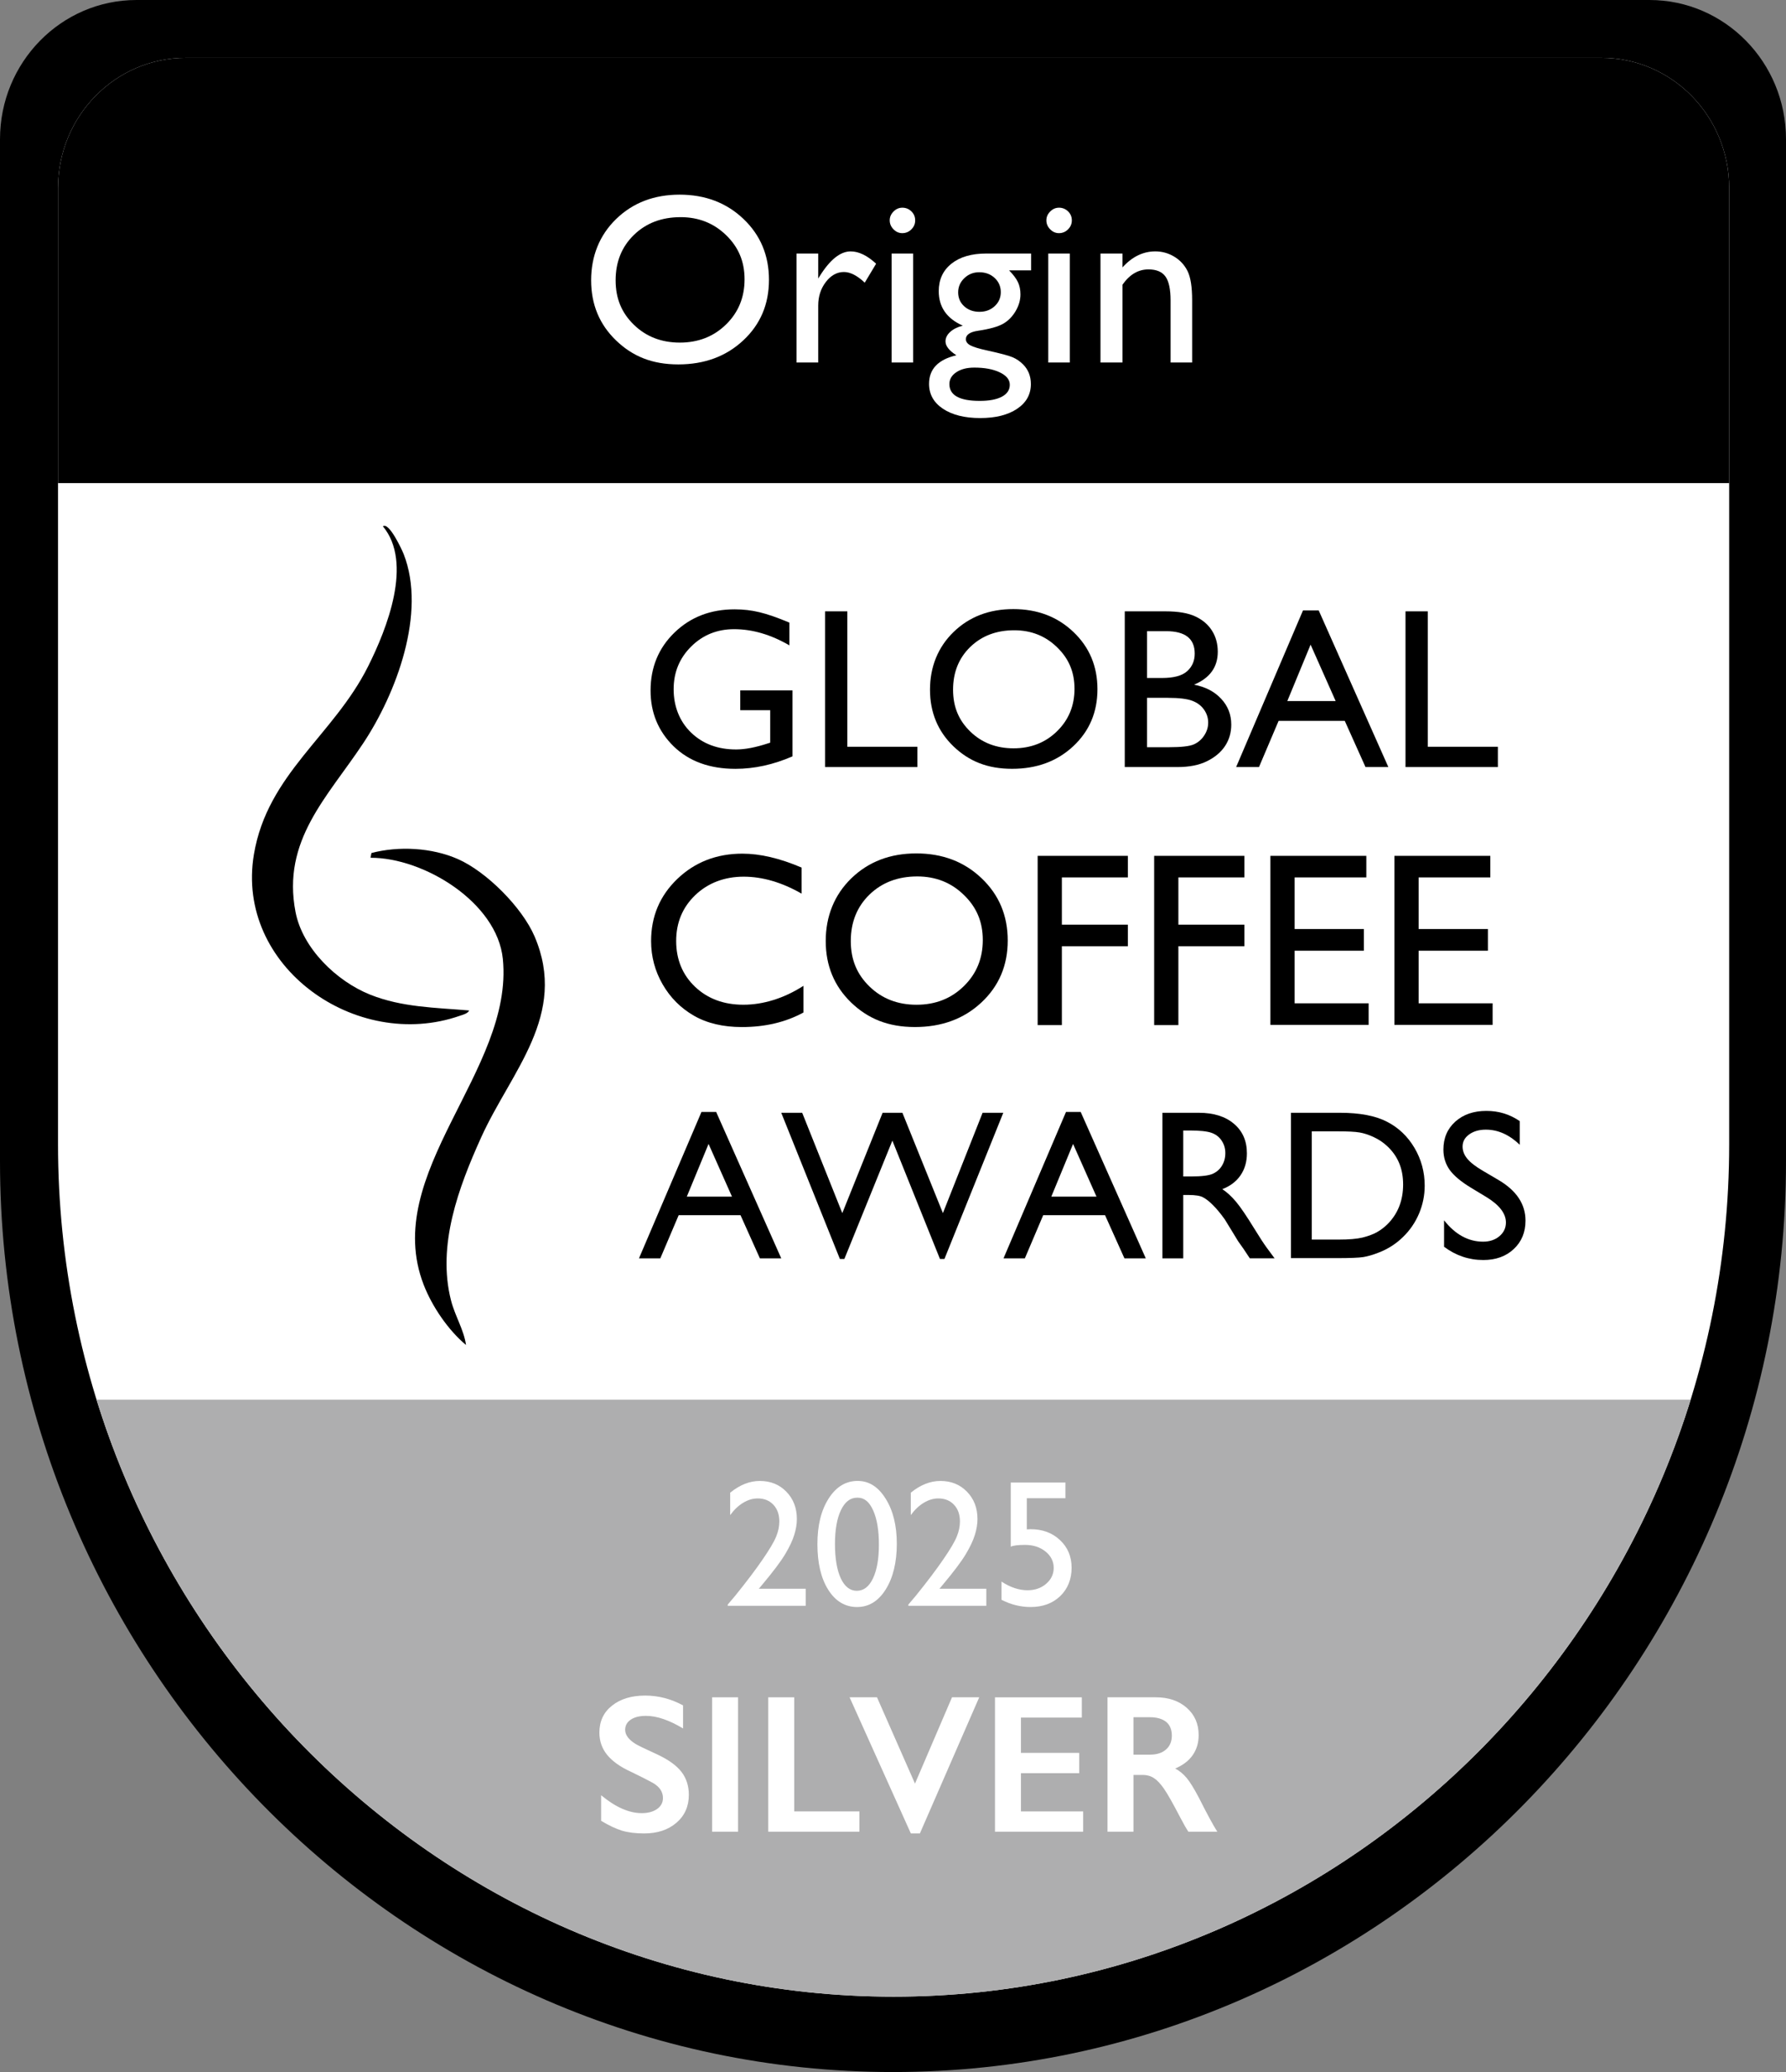
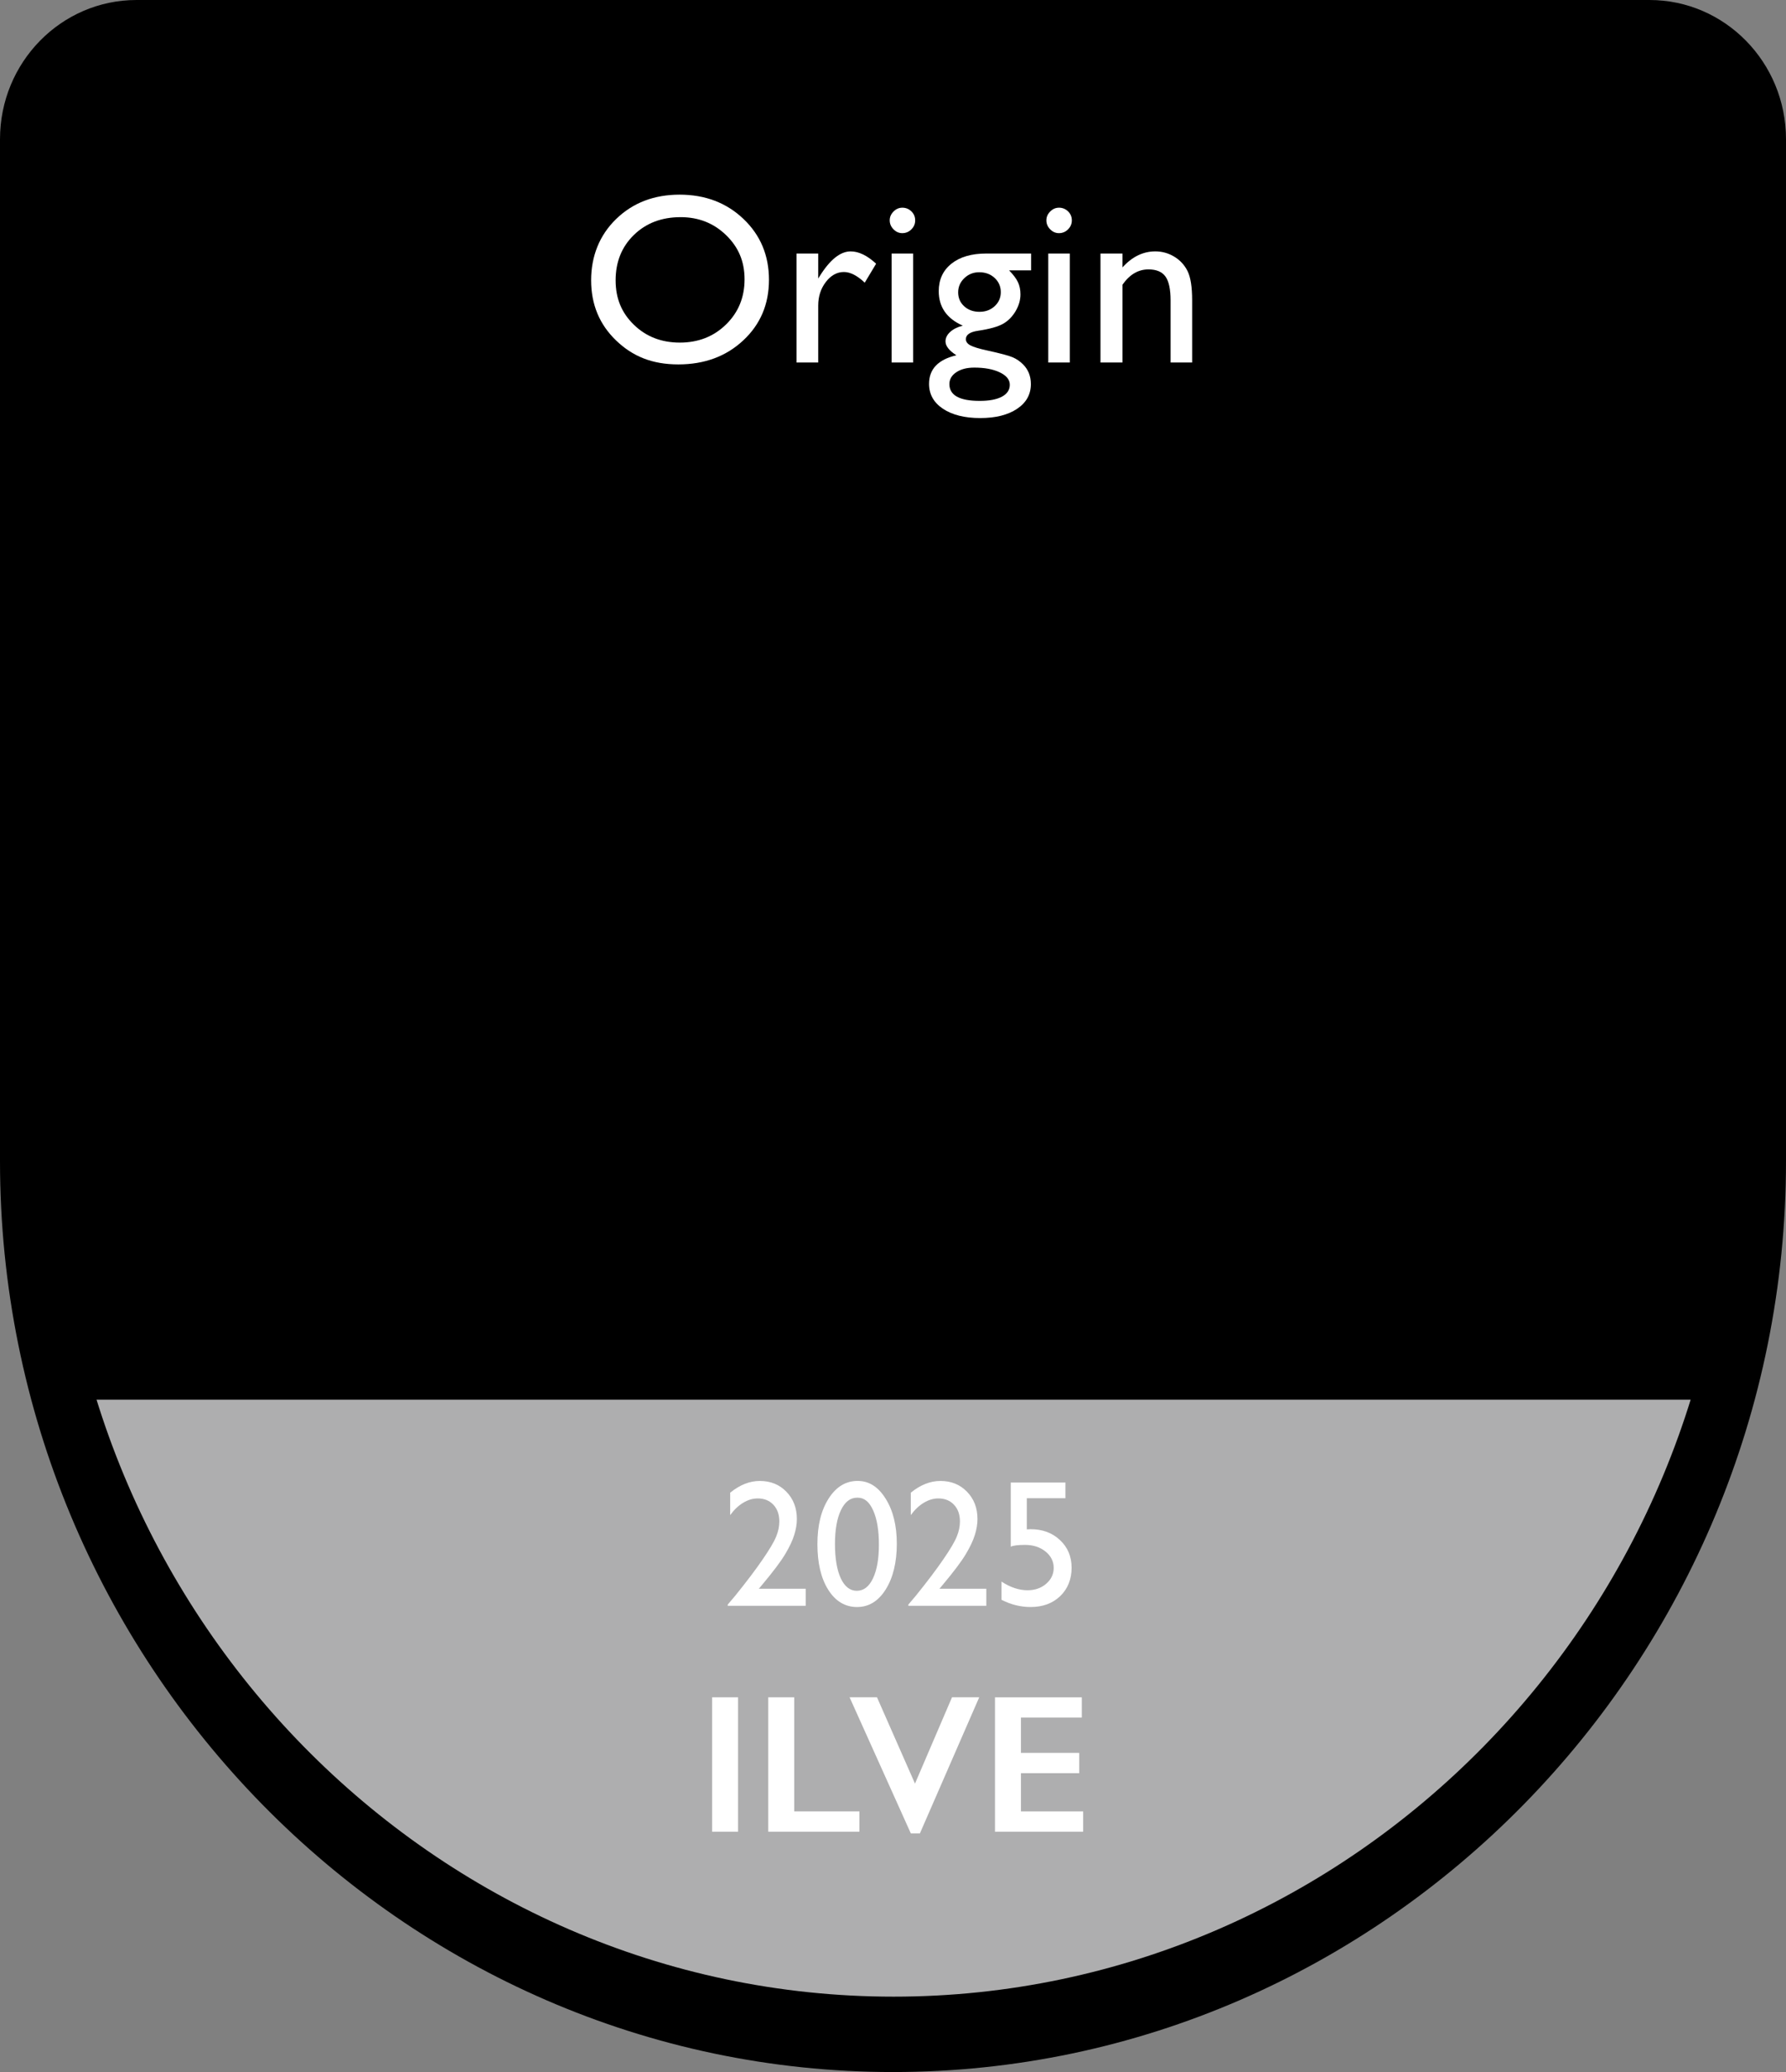
<svg xmlns="http://www.w3.org/2000/svg" viewBox="0 0 1393.06 1615.42" data-name="Layer 2" id="Layer_2">
  <rect x="0" y="0" width="1393.06" height="1615.42" fill="#808080" stroke="none" />
  <defs>
    <style>
      .cls-1 {
        fill: none;
      }

      .cls-2 {
        fill: #aeaeaf;
      }

      .cls-3 {
        fill: #fff;
      }

      .cls-4 {
        clip-path: url(#clippath);
      }
    </style>
    <clipPath id="clippath">
      <path d="M1348.74,146.67v745.55c0,365.44-293.28,664.43-651.74,664.43h0c-358.46,0-651.74-298.99-651.74-664.43V146.67c0-56.1,44.61-101.57,99.63-101.57h1104.22c55.03,0,99.63,45.48,99.63,101.57Z" class="cls-1" />
    </clipPath>
  </defs>
  <g data-name="Layer 1" id="Layer_1-2">
    <g>
      <path d="M1393.06,108.55v796.78c0,390.55-313.44,710.09-696.53,710.09h0C313.44,1615.42,0,1295.88,0,905.33V108.55C0,48.6,47.67,0,106.48,0h1180.1c58.81,0,106.48,48.6,106.48,108.55Z" />
-       <path d="M1348.74,146.67v745.55c0,365.44-293.28,664.43-651.74,664.43h0c-358.46,0-651.74-298.99-651.74-664.43V146.67c0-56.1,44.61-101.57,99.63-101.57h1104.22c55.03,0,99.63,45.48,99.63,101.57Z" class="cls-3" />
      <g class="cls-4">
-         <rect height="421.08" width="1655.25" y="-44.45" x="-130.63" />
        <rect height="579.88" width="1655.25" y="1091.23" x="-130.63" class="cls-2" />
      </g>
      <g>
        <g>
          <path d="M365.95,787.8c-1.05,2.38-4.96,3.33-7.26,4.13-80.86,28.27-175.33-38.39-160.64-125.84,10.54-62.77,62.06-92.64,89.04-146.52,14.7-29.34,35.2-80.84,11.57-109.23,4.73-3.68,14.92,18.37,16.2,21.65,17.92,45.81-5.76,108.6-31.57,147.49-27.86,42.03-63.61,75.68-52.77,131.61,5.51,28.39,32.07,53.93,58.2,64.37,24.83,9.93,50.97,10.1,77.23,12.33Z" />
          <path d="M363.52,1048.63c-13.92-11.6-26.44-29.99-33.02-46.91-33.87-87.17,70.42-166.94,61.71-254.09-4.41-44.15-61.78-79.06-103.19-78.89l.7-3.71c21.28-5.58,47.14-4.21,67.39,4.71,22.48,9.9,50.17,37.76,59.86,60.34,26.23,61.21-18.37,105.19-41.66,156.64-17.65,39.01-34.57,84.29-23.48,127.29,3.13,12.08,9.96,22.68,11.67,34.61h.02Z" />
        </g>
        <path d="M1159.64,933.43l-12.35-7.47c-7.75-4.71-13.27-9.34-16.57-13.89-3.25-4.6-4.88-9.88-4.88-15.84,0-8.94,3.09-16.19,9.27-21.77,6.23-5.58,14.29-8.37,24.21-8.37s18.17,2.65,26.08,7.96v18.44c-8.18-7.85-16.98-11.78-26.4-11.78-5.31,0-9.67,1.25-13.08,3.74-3.41,2.44-5.12,5.58-5.12,9.42,0,3.41,1.24,6.61,3.74,9.59,2.49,2.98,6.52,6.09,12.1,9.34l12.43,7.31c13.86,8.23,20.8,18.74,20.8,31.52,0,9.1-3.06,16.49-9.18,22.18-6.07,5.69-13.97,8.53-23.72,8.53-11.21,0-21.42-3.44-30.62-10.32v-20.63c8.77,11.1,18.93,16.65,30.46,16.65,5.09,0,9.32-1.41,12.67-4.22,3.41-2.87,5.12-6.45,5.12-10.73,0-6.93-4.98-13.48-14.95-19.66Z" />
        <path d="M1006.93,980.88v-113.32h38.26c15.44,0,27.65,2.33,36.64,6.98,8.99,4.6,16.14,11.4,21.45,20.39,5.3,8.99,7.96,18.8,7.96,29.41,0,7.58-1.46,14.84-4.39,21.77-2.92,6.93-7.09,13.02-12.51,18.28-5.53,5.41-11.94,9.5-19.25,12.26-4.28,1.68-8.2,2.81-11.78,3.41-3.58.54-10.4.81-20.47.81h-35.9ZM1043.48,882.02h-20.31v84.4h20.8c8.12,0,14.44-.54,18.93-1.62,4.49-1.14,8.23-2.55,11.21-4.22,3.03-1.73,5.79-3.85,8.29-6.34,8.01-8.12,12.02-18.39,12.02-30.79s-4.12-22.12-12.35-29.81c-3.03-2.87-6.52-5.23-10.48-7.07-3.9-1.84-7.61-3.06-11.13-3.66-3.52-.6-9.18-.89-16.98-.89Z" />
        <path d="M906.68,981.04v-113.48h28.43c11.48,0,20.58,2.84,27.3,8.53,6.77,5.68,10.16,13.38,10.16,23.07,0,6.6-1.65,12.32-4.96,17.14-3.3,4.82-8.04,8.42-14.22,10.8,3.63,2.39,7.18,5.63,10.65,9.75,3.47,4.11,8.34,11.29,14.62,21.52,3.95,6.45,7.12,11.29,9.5,14.54l6.01,8.12h-19.33l-4.96-7.47c-.16-.27-.49-.73-.98-1.38l-3.17-4.47-5.04-8.28-5.44-8.86c-3.36-4.66-6.45-8.37-9.26-11.13-2.76-2.77-5.28-4.74-7.56-5.93-2.22-1.25-5.98-1.87-11.29-1.87h-4.22v49.39h-16.24ZM927.8,881.37h-4.88v35.83h6.18c8.23,0,13.86-.7,16.9-2.11,3.09-1.41,5.47-3.52,7.15-6.34,1.73-2.87,2.6-6.12,2.6-9.75s-.95-6.8-2.84-9.67c-1.89-2.92-4.58-4.98-8.04-6.18-3.41-1.19-9.1-1.79-17.06-1.79Z" />
        <path d="M831.46,866.9h11.46l50.77,114.14h-16.65l-15.11-33.63h-48.25l-14.3,33.63h-16.65l48.74-114.14ZM855.26,932.95l-18.28-41.11-16.98,41.11h35.26Z" />
        <path d="M766.39,867.56h16.16l-45.9,113.97h-3.49l-37.12-92.28-37.45,92.28h-3.49l-45.73-113.97h16.33l31.28,78.22,31.44-78.22h15.44l31.6,78.22,30.95-78.22Z" />
        <path d="M547.14,866.9h11.45l50.77,114.14h-16.65l-15.11-33.63h-48.25l-14.3,33.63h-16.65l48.74-114.14ZM570.95,932.95l-18.28-41.11-16.98,41.11h35.26Z" />
        <path d="M1087.63,667.25h74.81v16.81h-55.92v40.24h54.03v16.91h-54.03v41h57.71v16.81h-76.61v-131.77Z" />
        <path d="M990.91,667.25h74.81v16.81h-55.92v40.24h54.03v16.91h-54.03v41h57.71v16.81h-76.61v-131.77Z" />
-         <path d="M900.23,667.25h70.37v16.81h-51.48v36.84h51.48v16.81h-51.48v61.49h-18.89v-131.96Z" />
        <path d="M809.36,667.25h70.37v16.81h-51.48v36.84h51.48v16.81h-51.48v61.49h-18.89v-131.96Z" />
        <path d="M714.71,665.35c20.41,0,37.37,6.45,50.91,19.36,13.6,12.91,20.4,29.09,20.4,48.55s-6.87,35.58-20.59,48.36c-13.66,12.72-30.92,19.08-51.76,19.08s-36.49-6.36-49.78-19.08c-13.22-12.78-19.83-28.78-19.83-47.98s6.68-36.02,20.03-48.93c13.35-12.91,30.23-19.36,50.63-19.36ZM715.47,683.3c-15.11,0-27.55,4.72-37.31,14.17-9.7,9.45-14.55,21.51-14.55,36.18s4.88,26.07,14.64,35.51c9.76,9.45,21.98,14.17,36.65,14.17s27.01-4.81,36.84-14.45c9.89-9.64,14.83-21.63,14.83-35.99s-4.94-25.72-14.83-35.23c-9.82-9.57-21.92-14.36-36.27-14.36Z" />
        <path d="M626.68,768.6v20.78c-13.85,7.56-29.85,11.34-47.99,11.34-14.73,0-27.23-2.96-37.5-8.88-10.26-5.92-18.39-14.07-24.37-24.47-5.98-10.39-8.97-21.63-8.97-33.72,0-19.21,6.83-35.36,20.5-48.46,13.73-13.1,30.64-19.65,50.72-19.65,13.85,0,29.25,3.62,46.19,10.86v20.31c-15.43-8.81-30.51-13.22-45.24-13.22s-27.68,4.78-37.69,14.35c-9.95,9.51-14.92,21.44-14.92,35.8s4.91,26.38,14.74,35.7c9.82,9.32,22.38,13.98,37.69,13.98s31.61-4.91,46.85-14.74Z" />
        <path d="M1096.28,476.62h17.38v105.58h54.66v15.82h-72.04v-121.4Z" />
        <path d="M1016.33,475.91h12.25l54.31,122.1h-17.82l-16.16-35.98h-51.62l-15.29,35.98h-17.82l52.14-122.1ZM1041.8,546.56l-19.55-43.97-18.16,43.97h37.72Z" />
        <path d="M918.4,598.02h-41.1v-121.4h31.8c10.02,0,17.84,1.36,23.46,4.08,5.62,2.66,9.91,6.37,12.86,11.12,2.95,4.69,4.43,10.14,4.43,16.34,0,11.94-6.17,20.48-18.51,25.64,8.86,1.68,15.9,5.33,21.12,10.95,5.27,5.62,7.91,12.34,7.91,20.16,0,6.2-1.59,11.73-4.78,16.6-3.19,4.87-7.88,8.84-14.08,11.91-6.14,3.07-13.85,4.6-23.11,4.6ZM909.62,492.09h-14.95v36.5h11.56c9.27,0,15.84-1.77,19.73-5.3,3.94-3.53,5.91-8.11,5.91-13.73,0-11.64-7.41-17.47-22.24-17.47ZM910.92,544.05h-16.25v38.5h17.12c9.5,0,15.93-.72,19.29-2.17,3.42-1.5,6.14-3.82,8.17-6.95,2.09-3.13,3.13-6.49,3.13-10.08s-1.1-7.09-3.3-10.16c-2.14-3.07-5.21-5.36-9.21-6.87-3.99-1.5-10.31-2.26-18.94-2.26Z" />
        <path d="M790.39,474.87c18.77,0,34.38,5.94,46.84,17.81,12.51,11.88,18.77,26.77,18.77,44.67s-6.31,32.73-18.94,44.49c-12.57,11.7-28.44,17.55-47.62,17.55s-33.57-5.85-45.8-17.55c-12.16-11.76-18.25-26.48-18.25-44.14s6.14-33.14,18.42-45.02c12.28-11.88,27.81-17.81,46.58-17.81ZM791.09,491.38c-13.91,0-25.35,4.34-34.33,13.03-8.92,8.69-13.38,19.78-13.38,33.29s4.49,23.98,13.47,32.68c8.98,8.69,20.22,13.03,33.72,13.03s24.85-4.43,33.89-13.29c9.09-8.87,13.64-19.9,13.64-33.11s-4.55-23.67-13.64-32.42c-9.04-8.81-20.16-13.21-33.37-13.21Z" />
        <path d="M643.53,476.62h17.38v105.58h54.66v15.82h-72.04v-121.4Z" />
        <path d="M577.4,538.23h40.75v51.44c-14.94,6.49-29.78,9.74-44.49,9.74-20.1,0-36.18-5.85-48.23-17.55-11.99-11.76-17.99-26.25-17.99-43.45,0-18.13,6.23-33.22,18.68-45.27,12.46-12.05,28.07-18.08,46.84-18.08,6.84,0,13.33.75,19.46,2.26,6.14,1.45,13.91,4.14,23.29,8.08v17.73c-14.48-8.4-28.85-12.6-43.1-12.6-13.27,0-24.45,4.52-33.54,13.56-9.1,9.04-13.64,20.13-13.64,33.28s4.55,25.06,13.64,33.81c9.1,8.75,20.8,13.12,35.11,13.12,6.96,0,15.27-1.59,24.94-4.78l1.65-.52v-25.29h-23.38v-15.47Z" />
      </g>
      <g>
        <path d="M530.1,151.76c19.93,0,36.53,6.31,49.79,18.93,13.26,12.62,19.89,28.44,19.89,47.47s-6.69,34.77-20.07,47.24-30.26,18.7-50.62,18.7-35.64-6.23-48.59-18.7c-12.95-12.47-19.43-28.09-19.43-46.87s6.52-35.22,19.57-47.84c13.04-12.62,29.53-18.93,49.47-18.93ZM530.84,169.31c-14.76,0-26.9,4.62-36.4,13.85-9.5,9.24-14.26,21.03-14.26,35.37s4.77,25.49,14.3,34.72c9.53,9.24,21.47,13.85,35.8,13.85s26.4-4.71,36.03-14.13c9.63-9.42,14.44-21.15,14.44-35.19s-4.81-25.17-14.44-34.49c-9.63-9.33-21.45-13.99-35.48-13.99Z" class="cls-3" />
        <path d="M638.2,197.66v19.49l.92-1.48c8.13-13.11,16.25-19.67,24.38-19.67,6.34,0,12.96,3.2,19.86,9.6l-8.87,14.78c-5.85-5.54-11.27-8.31-16.25-8.31-5.42,0-10.11,2.59-14.08,7.76-3.97,5.17-5.96,11.3-5.96,18.38v44.42h-16.9v-84.96h16.9Z" class="cls-3" />
        <path d="M703.76,161.92c2.77,0,5.14.96,7.11,2.86,1.97,1.91,2.96,4.25,2.96,7.02s-.99,5.05-2.96,7.02c-1.97,1.97-4.34,2.96-7.11,2.96-2.59,0-4.86-1-6.83-3-1.97-2-2.96-4.32-2.96-6.97s.98-4.88,2.96-6.88c1.97-2,4.25-3,6.83-3ZM695.45,197.66h16.81v84.96h-16.81v-84.96Z" class="cls-3" />
        <path d="M732.21,227.03c0-9.05,3.31-16.21,9.93-21.47,6.62-5.26,15.65-7.9,27.11-7.9h35v13.11h-17.18c3.32,3.39,5.63,6.46,6.93,9.24s1.94,5.94,1.94,9.51c0,4.43-1.26,8.79-3.79,13.07-2.53,4.28-5.77,7.56-9.74,9.83-3.97,2.28-10.48,4.1-19.53,5.45-6.34.92-9.51,3.11-9.51,6.56,0,1.97,1.18,3.59,3.56,4.85,2.37,1.26,6.66,2.57,12.88,3.92,10.4,2.28,17.1,4.06,20.09,5.36,2.99,1.29,5.68,3.14,8.08,5.54,4.06,4.06,6.09,9.17,6.09,15.33,0,8.07-3.59,14.5-10.76,19.3-7.17,4.8-16.76,7.2-28.77,7.2s-21.81-2.42-29.04-7.25c-7.24-4.83-10.85-11.31-10.85-19.44,0-11.51,7.11-18.93,21.33-22.26-5.67-3.63-8.5-7.23-8.5-10.8,0-2.71,1.21-5.17,3.65-7.39,2.43-2.22,5.71-3.85,9.84-4.89-12.5-5.54-18.75-14.5-18.75-26.87ZM759.82,286.6c-5.67,0-10.3,1.2-13.9,3.6-3.6,2.4-5.4,5.48-5.4,9.23,0,8.74,7.88,13.11,23.64,13.11,7.45,0,13.22-1.09,17.32-3.28,4.09-2.19,6.14-5.28,6.14-9.28s-2.59-7.16-7.76-9.65c-5.17-2.49-11.85-3.74-20.04-3.74ZM763.79,212.25c-4.56,0-8.44,1.54-11.64,4.62-3.2,3.08-4.8,6.77-4.8,11.08s1.57,7.99,4.71,10.85c3.14,2.86,7.11,4.29,11.91,4.29s8.7-1.46,11.87-4.39c3.17-2.92,4.76-6.57,4.76-10.94s-1.6-8.13-4.8-11.08c-3.2-2.96-7.2-4.43-12.01-4.43Z" class="cls-3" />
        <path d="M825.95,161.92c2.77,0,5.14.96,7.11,2.86,1.97,1.91,2.96,4.25,2.96,7.02s-.99,5.05-2.96,7.02c-1.97,1.97-4.34,2.96-7.11,2.96-2.59,0-4.86-1-6.83-3-1.97-2-2.96-4.32-2.96-6.97s.98-4.88,2.96-6.88c1.97-2,4.25-3,6.83-3ZM817.63,197.66h16.81v84.96h-16.81v-84.96Z" class="cls-3" />
        <path d="M875.54,197.66v10.8c7.51-8.31,16.04-12.47,25.58-12.47,5.29,0,10.22,1.37,14.78,4.11,4.56,2.74,8.02,6.5,10.39,11.27,2.37,4.77,3.56,12.33,3.56,22.67v48.58h-16.81v-48.39c0-8.68-1.32-14.88-3.97-18.61-2.65-3.72-7.08-5.59-13.3-5.59-7.94,0-14.68,3.97-20.23,11.91v60.67h-17.18v-84.96h17.18Z" class="cls-3" />
      </g>
      <g>
        <path d="M788.38,1155.82h42.65v12.25h-30.13v24.28c.97-.09,1.95-.14,2.96-.14,9.31,0,16.97,2.84,22.97,8.53,6.01,5.64,9.01,12.84,9.01,21.6s-2.98,16.4-8.94,22.08c-5.92,5.64-13.6,8.46-23.05,8.46-7.8,0-15.37-1.88-22.7-5.64v-14.17c6.92,4.49,13.69,6.74,20.29,6.74,5.78,0,10.62-1.67,14.52-5.02,3.95-3.39,5.92-7.54,5.92-12.45s-2.13-9.33-6.4-12.73c-4.27-3.44-9.59-5.16-15.96-5.16-5.46,0-9.17.46-11.15,1.38v-50.01Z" class="cls-3" />
        <path d="M732.72,1238.65h36.6v13.28h-60.82v-.96l5.78-6.81c9.04-11.19,16.21-20.68,21.53-28.48,5.36-7.8,8.85-13.69,10.45-17.68,1.65-3.99,2.48-7.93,2.48-11.83,0-5.41-1.54-9.75-4.61-13-3.08-3.3-7.16-4.95-12.25-4.95-3.85,0-7.66,1.15-11.42,3.44-3.71,2.25-7.06,5.44-10.04,9.56v-17.47c7.47-6.1,15.18-9.15,23.11-9.15,8.39,0,15.3,2.8,20.71,8.39,5.46,5.6,8.19,12.7,8.19,21.33,0,3.85-.68,7.98-2.06,12.38-1.33,4.36-3.71,9.4-7.15,15.13-3.44,5.69-9.29,13.46-17.54,23.32l-2.96,3.51Z" class="cls-3" />
        <path d="M669.02,1154.58c8.8,0,16.08,4.63,21.81,13.9,5.78,9.22,8.67,20.94,8.67,35.15s-2.89,26.44-8.67,35.57c-5.73,9.13-13.19,13.69-22.36,13.69s-16.79-4.47-22.43-13.42c-5.64-8.94-8.46-20.8-8.46-35.57s2.91-26.44,8.74-35.57c5.82-9.17,13.39-13.76,22.7-13.76ZM669.15,1167.65h-.68c-5.28,0-9.47,3.26-12.59,9.77-3.07,6.47-4.61,15.25-4.61,26.35s1.51,20.29,4.54,26.76c3.03,6.47,7.2,9.7,12.52,9.7s9.52-3.23,12.59-9.7c3.08-6.47,4.61-15.25,4.61-26.35s-1.49-20.02-4.47-26.62c-2.93-6.6-6.9-9.91-11.9-9.91Z" class="cls-3" />
        <path d="M591.83,1238.65h36.6v13.28h-60.81v-.96l5.78-6.81c9.04-11.19,16.21-20.68,21.53-28.48,5.36-7.8,8.85-13.69,10.45-17.68,1.65-3.99,2.48-7.93,2.48-11.83,0-5.41-1.54-9.75-4.61-13-3.08-3.3-7.16-4.95-12.25-4.95-3.85,0-7.66,1.15-11.42,3.44-3.71,2.25-7.06,5.44-10.04,9.56v-17.47c7.47-6.1,15.18-9.15,23.11-9.15,8.39,0,15.3,2.8,20.71,8.39,5.46,5.6,8.19,12.7,8.19,21.33,0,3.85-.68,7.98-2.06,12.38-1.33,4.36-3.71,9.4-7.15,15.13-3.44,5.69-9.29,13.46-17.54,23.32l-2.96,3.51Z" class="cls-3" />
      </g>
      <g>
-         <path d="M901.56,1323.27c9.85,0,17.88,2.73,24.08,8.18,6.2,5.45,9.3,12.55,9.3,21.3,0,5.95-1.55,11.15-4.65,15.6-3.05,4.4-7.6,7.88-13.65,10.43,3.35,1.8,6.33,4.25,8.93,7.35,2.6,3.1,5.82,8.33,9.67,15.67,6.4,12.7,11.15,21.45,14.25,26.25h-22.58c-1.55-2.3-3.65-5.98-6.3-11.03-5.8-11.15-10.05-18.65-12.75-22.5-2.7-3.9-5.3-6.65-7.8-8.25-2.5-1.65-5.37-2.48-8.62-2.48h-7.35v44.26h-20.25v-104.78h37.73ZM896.99,1367.97c5.3,0,9.45-1.33,12.45-3.97,3.05-2.65,4.58-6.28,4.58-10.88s-1.5-8.37-4.5-10.73c-3-2.4-7.28-3.6-12.83-3.6h-12.6v29.18h12.9Z" class="cls-3" />
        <path d="M843.81,1323.27v15.83h-47.48v27.52h45.45v15.83h-45.45v29.78h48.52v15.83h-68.78v-104.78h67.73Z" class="cls-3" />
        <path d="M684.05,1323.27l29.63,67.28,28.87-67.28h21.23l-46.28,106.13h-7.05l-47.78-106.13h21.38Z" class="cls-3" />
        <path d="M619.48,1323.27v88.95h50.85v15.83h-71.1v-104.78h20.25Z" class="cls-3" />
        <path d="M575.68,1323.27v104.78h-20.25v-104.78h20.25Z" class="cls-3" />
-         <path d="M503.3,1321.92c10.2,0,20.03,2.55,29.48,7.65v18c-10.85-6.55-20.48-9.83-28.88-9.83-5.1,0-9.1,1-12,3-2.85,1.95-4.28,4.58-4.28,7.88,0,3.95,2.68,7.6,8.03,10.95,1.5,1,7.27,3.8,17.33,8.4,8.6,4.05,14.8,8.55,18.6,13.5,3.8,4.95,5.7,10.9,5.7,17.85,0,9-3.25,16.28-9.75,21.83-6.45,5.5-14.83,8.25-25.13,8.25-6.7,0-12.48-.72-17.33-2.18-4.8-1.5-10.2-4.05-16.2-7.65v-19.95c11.2,9.3,21.75,13.95,31.65,13.95,4.95,0,8.95-1.08,12-3.23,3.05-2.15,4.58-5,4.58-8.55,0-4.85-2.65-8.8-7.95-11.85-4.4-2.4-10.08-5.27-17.03-8.62-8.25-3.75-14.43-8.13-18.53-13.13-4.05-5-6.08-10.8-6.08-17.4,0-8.8,3.28-15.8,9.83-21,6.55-5.25,15.2-7.87,25.95-7.87Z" class="cls-3" />
      </g>
    </g>
  </g>
</svg>